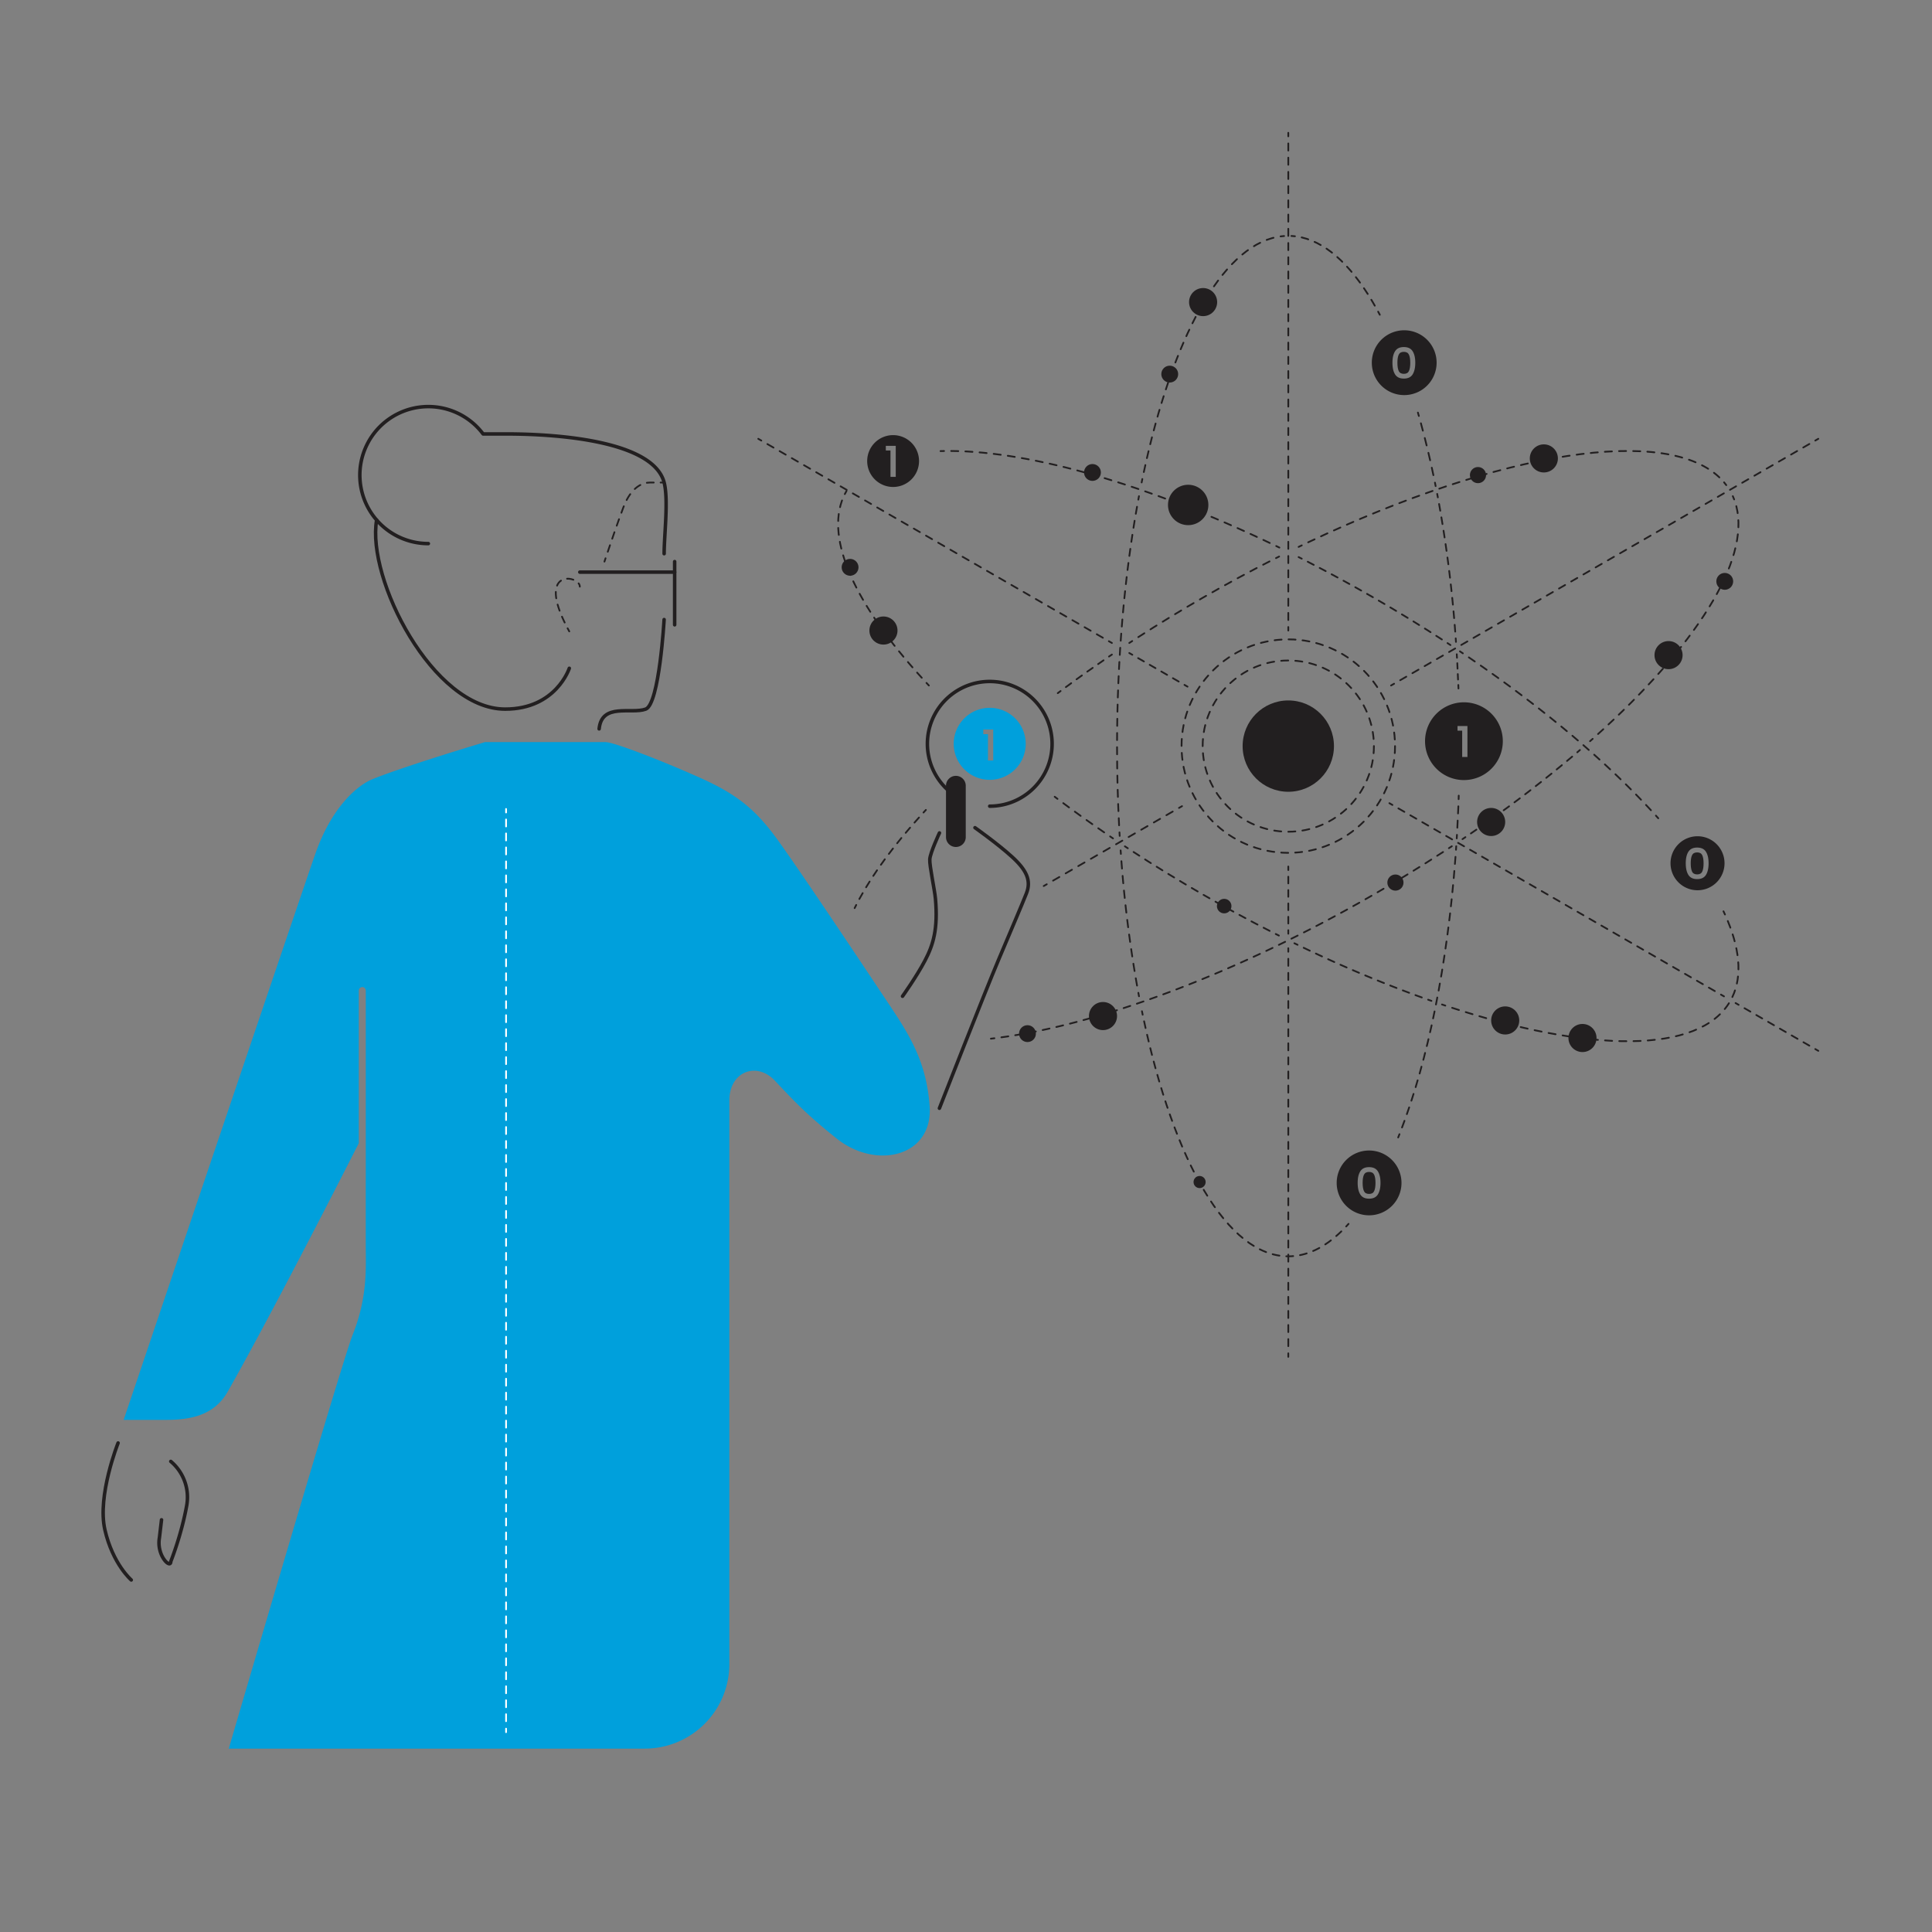
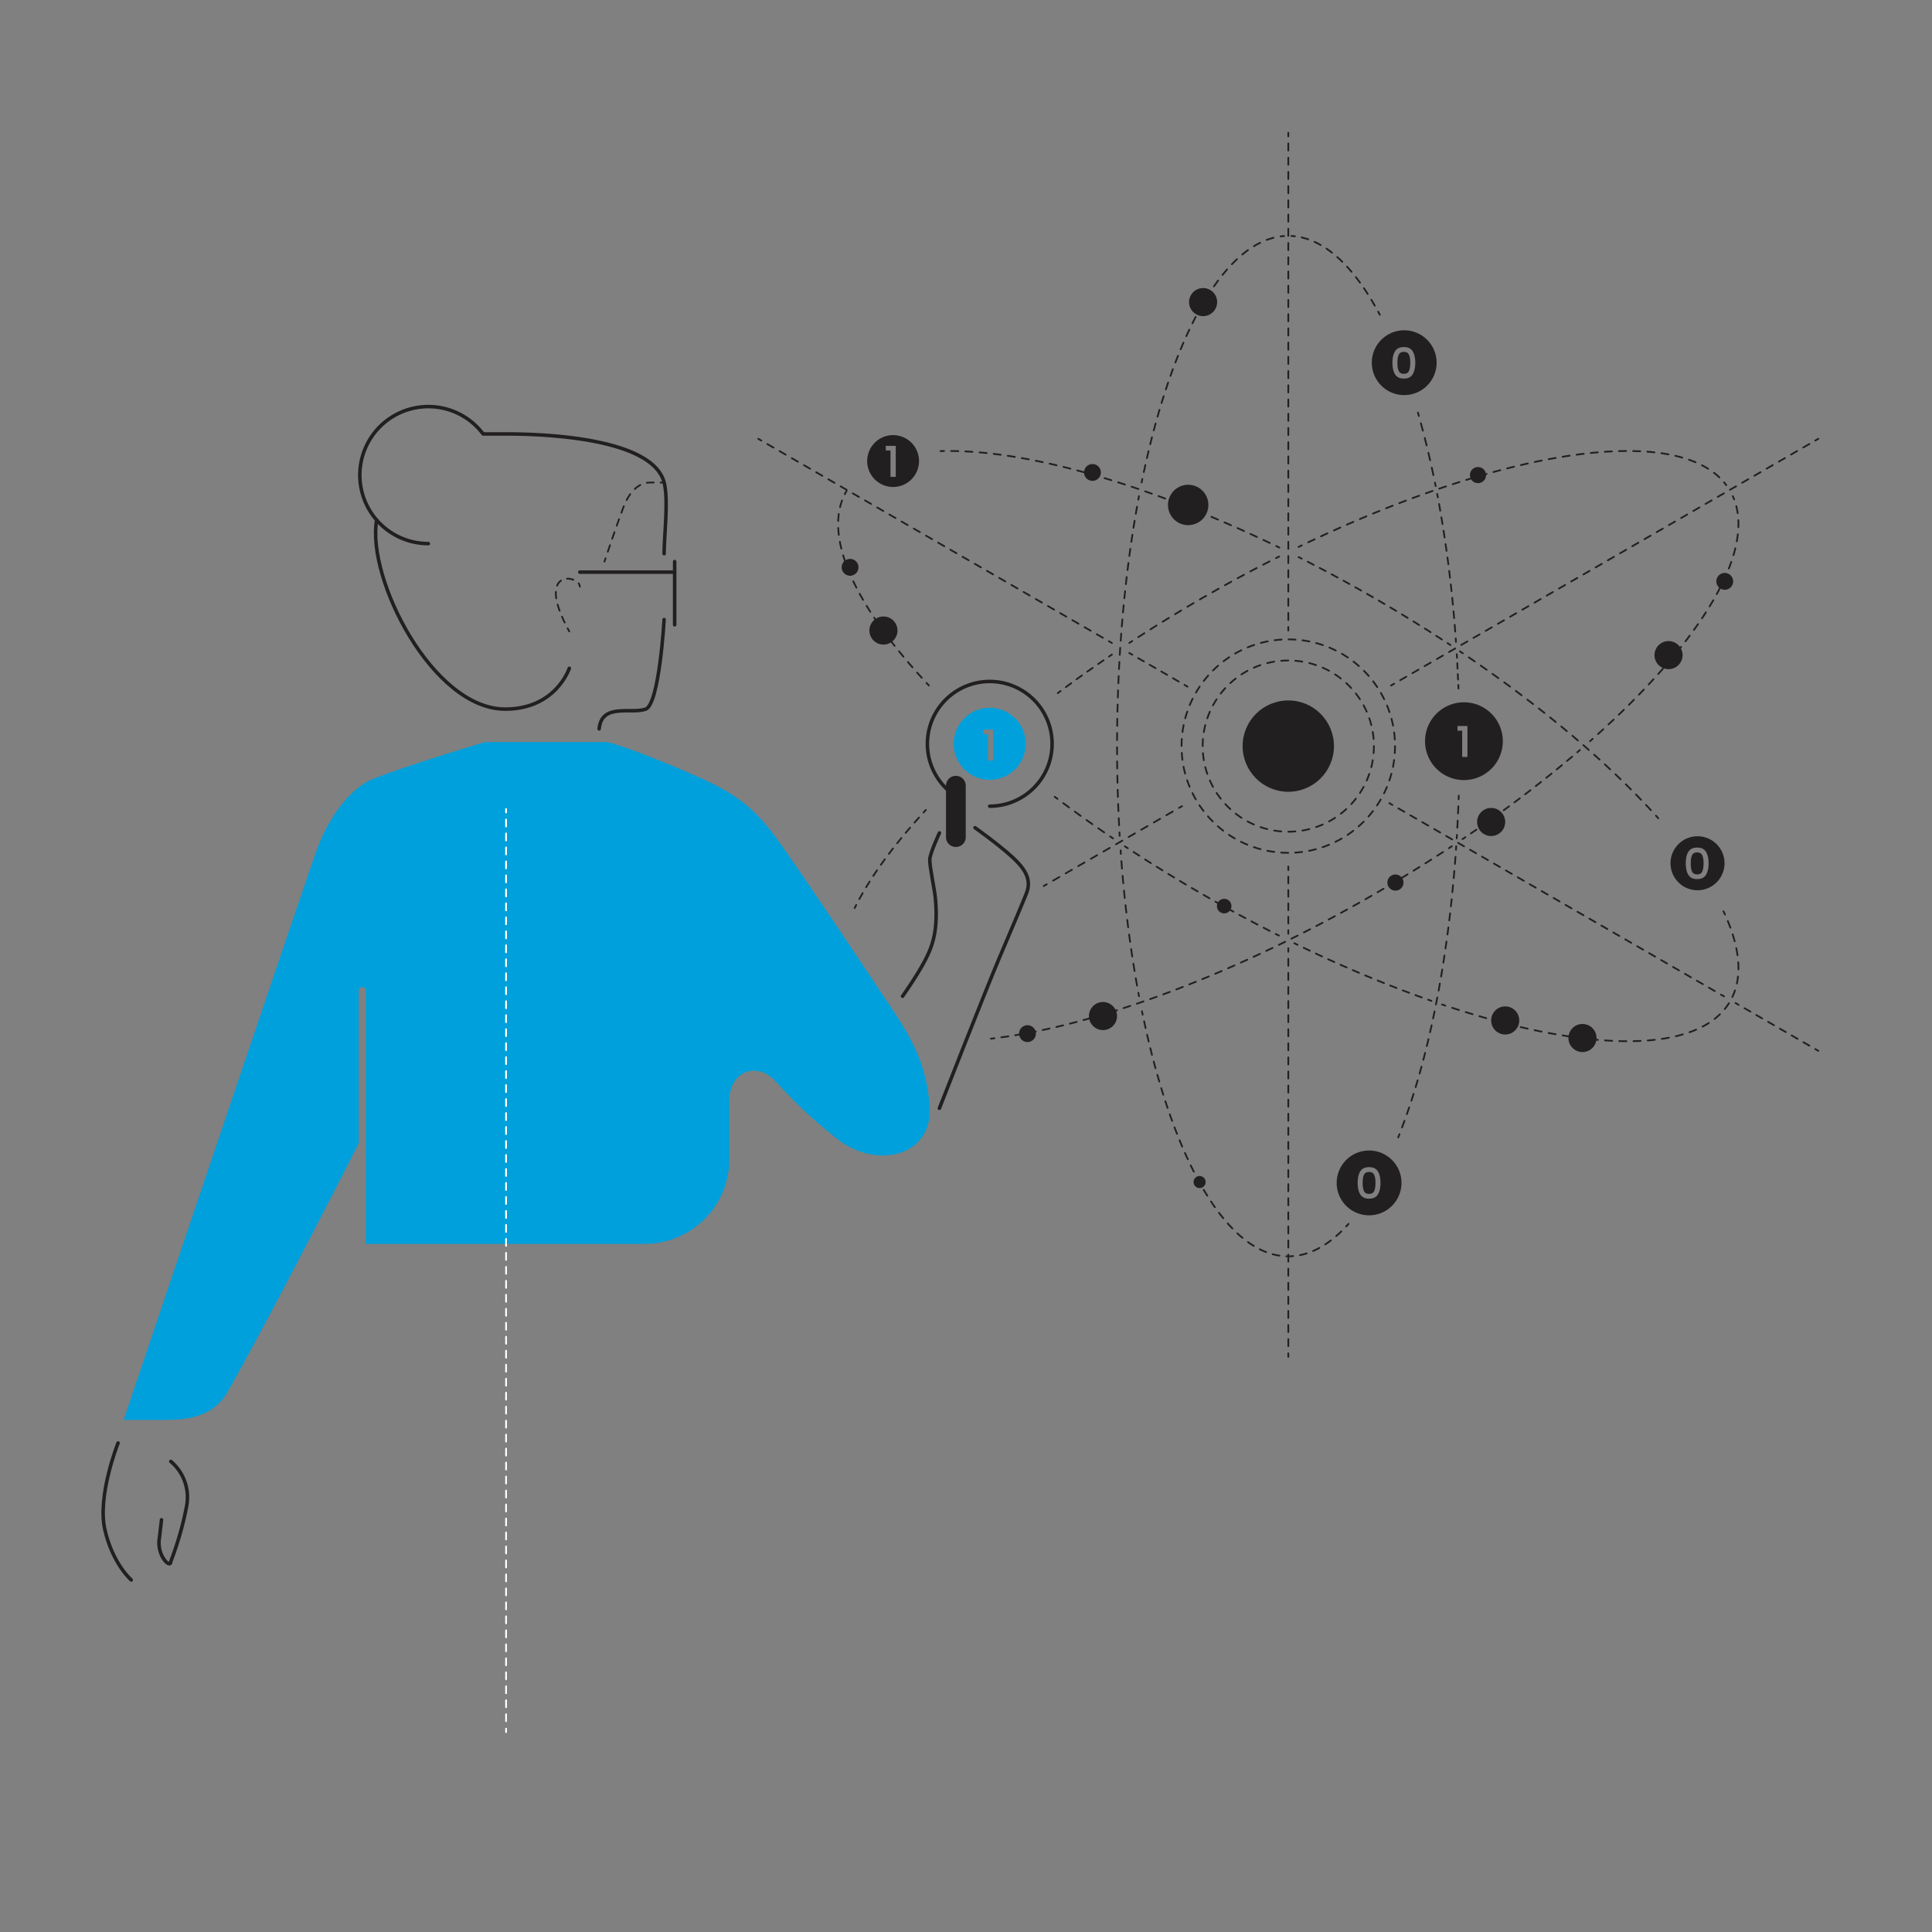
<svg xmlns="http://www.w3.org/2000/svg" viewBox="0 0 2200 2200">
  <rect x="0" y="0" width="2200" height="2200" fill="#808080" stroke="none" />
  <defs>
    <style>.cls-1{fill:#221f20;}.cls-2{fill:#00a0dc;}.cls-10,.cls-11,.cls-12,.cls-13,.cls-14,.cls-15,.cls-16,.cls-17,.cls-18,.cls-19,.cls-20,.cls-21,.cls-22,.cls-23,.cls-24,.cls-25,.cls-26,.cls-27,.cls-28,.cls-29,.cls-3,.cls-30,.cls-31,.cls-32,.cls-33,.cls-34,.cls-35,.cls-36,.cls-37,.cls-38,.cls-39,.cls-4,.cls-40,.cls-41,.cls-42,.cls-43,.cls-44,.cls-5,.cls-6,.cls-7,.cls-8,.cls-9{fill:none;stroke-linecap:round;}.cls-3,.cls-4{stroke:#fff;}.cls-10,.cls-11,.cls-12,.cls-13,.cls-14,.cls-15,.cls-16,.cls-17,.cls-18,.cls-19,.cls-20,.cls-21,.cls-22,.cls-23,.cls-24,.cls-25,.cls-26,.cls-27,.cls-28,.cls-29,.cls-3,.cls-30,.cls-31,.cls-32,.cls-33,.cls-34,.cls-35,.cls-36,.cls-37,.cls-38,.cls-39,.cls-4,.cls-40,.cls-41,.cls-42,.cls-43,.cls-5,.cls-6,.cls-7,.cls-8,.cls-9{stroke-miterlimit:10;stroke-width:2px;}.cls-4{stroke-dasharray:7.96 7.96;}.cls-10,.cls-11,.cls-12,.cls-13,.cls-14,.cls-15,.cls-16,.cls-17,.cls-18,.cls-19,.cls-20,.cls-21,.cls-22,.cls-23,.cls-24,.cls-25,.cls-26,.cls-27,.cls-28,.cls-29,.cls-30,.cls-31,.cls-32,.cls-33,.cls-34,.cls-35,.cls-36,.cls-37,.cls-38,.cls-39,.cls-40,.cls-41,.cls-42,.cls-43,.cls-44,.cls-5,.cls-6,.cls-7,.cls-8,.cls-9{stroke:#221f20;}.cls-6{stroke-dasharray:7.84 7.84;}.cls-7{stroke-dasharray:7.33 7.33;}.cls-8{stroke-dasharray:7.8 7.8;}.cls-9{stroke-dasharray:8.12 8.12;}.cls-10{stroke-dasharray:8.09 8.09;}.cls-11{stroke-dasharray:8.4 8.4;}.cls-12{stroke-dasharray:7.86 7.86;}.cls-13{stroke-dasharray:8.08 8.08;}.cls-14{stroke-dasharray:8.13 8.13;}.cls-15{stroke-dasharray:6.2 6.2;}.cls-16{stroke-dasharray:7.71 7.71;}.cls-17{stroke-dasharray:8.68 8.68;}.cls-18{stroke-dasharray:8.18 8.18;}.cls-19{stroke-dasharray:7.79 7.79;}.cls-20{stroke-dasharray:7.68 7.68;}.cls-21{stroke-dasharray:8.11 8.11;}.cls-22{stroke-dasharray:8.22 8.22;}.cls-23{stroke-dasharray:7.68 7.68;}.cls-24{stroke-dasharray:8.09 8.09;}.cls-25{stroke-dasharray:7.95 7.95;}.cls-26{stroke-dasharray:7.68 7.68;}.cls-27{stroke-dasharray:7.96 7.96;}.cls-28{stroke-dasharray:7.62 7.62;}.cls-29{stroke-dasharray:8.07 8.07;}.cls-30{stroke-dasharray:8.07 8.07;}.cls-31{stroke-dasharray:8.22 8.22;}.cls-32{stroke-dasharray:7.52 7.52;}.cls-33{stroke-dasharray:7.96 7.96;}.cls-34{stroke-dasharray:8.06 8.06;}.cls-35{stroke-dasharray:8.02 8.02;}.cls-36{stroke-dasharray:7.61 7.61;}.cls-37{stroke-dasharray:8.1 8.1;}.cls-38{stroke-dasharray:7.75 7.75;}.cls-39{stroke-dasharray:7.85 7.85;}.cls-40{stroke-dasharray:7.62 7.62;}.cls-41{stroke-dasharray:8.02 8.02;}.cls-42{stroke-dasharray:8.03 8.03;}.cls-43{stroke-dasharray:8.28 8.28;}.cls-44{stroke-linejoin:round;stroke-width:4px;}</style>
  </defs>
  <g id="solid_shapes" data-name="solid shapes">
    <path class="cls-1" d="M1099.72,953.22a11.25,11.25,0,0,1-11.25,11.25h0a11.25,11.25,0,0,1-11.25-11.25v-58.5a11.25,11.25,0,0,1,11.25-11.24h0a11.25,11.25,0,0,1,11.25,11.24Z" />
    <circle class="cls-1" cx="1353" cy="575" r="23" />
    <circle class="cls-1" cx="1683" cy="541" r="9.2" />
    <circle class="cls-1" cx="1589" cy="1005" r="9.2" />
    <circle class="cls-1" cx="1394" cy="1031.79" r="8.28" />
    <circle class="cls-1" cx="1366" cy="1346" r="6.9" />
    <circle class="cls-1" cx="1256" cy="1157" r="16" />
    <circle class="cls-1" cx="1170" cy="1177" r="9.6" />
    <circle class="cls-1" cx="1006" cy="718" r="16" />
    <circle class="cls-1" cx="968" cy="646" r="9.6" />
    <circle class="cls-1" cx="1244" cy="538" r="9.6" />
-     <circle class="cls-1" cx="1332" cy="426" r="9.6" />
    <circle class="cls-1" cx="1370" cy="344" r="16" />
-     <circle class="cls-1" cx="1758" cy="522" r="16" />
    <circle class="cls-1" cx="1900" cy="746" r="16" />
    <circle class="cls-1" cx="1964" cy="662" r="9.6" />
    <circle class="cls-1" cx="1698" cy="936" r="16" />
    <circle class="cls-1" cx="1714" cy="1162" r="16" />
    <circle class="cls-1" cx="1802" cy="1182" r="16" />
    <circle class="cls-1" cx="1467" cy="849.6" r="52" />
    <path class="cls-1" d="M1598.6,400.65q-4.35,0-5.85,3.2c-1,2.13-1.5,5.22-1.5,9.25s.5,7.18,1.5,9.35,3,3.25,5.85,3.25,4.8-1.08,5.8-3.25,1.5-5.28,1.5-9.35-.5-7.07-1.5-9.22S1601.47,400.65,1598.6,400.65Z" />
    <path class="cls-1" d="M1599,376.1a36.9,36.9,0,1,0,36.9,36.9A36.9,36.9,0,0,0,1599,376.1Zm9.6,50.2q-3,4.8-10,4.8t-10-4.77q-3-4.79-3-13.23t3-13.15q3-4.76,10-4.75t10,4.77q3,4.78,3,13.13T1608.6,426.3Z" />
-     <path class="cls-2" d="M1058.56,1259.09c-3.84-51.13-23.33-81.12-47.34-117.13s-96.8-145.58-126-186c-25.94-35.91-48.07-52.37-88.5-70.5C753.24,866,699,845.05,689.52,845.05H552.25S464,871.34,424.75,887c-18.7,7.44-47.26,33.08-65.26,84.08s-218.7,645.75-218.7,645.75h48c27,0,54.82-4.38,70.65-32.36,49.26-87.09,124.64-234.55,149.1-282.66V1128.17a4.12,4.12,0,0,1,3.6-4.16,4,4,0,0,1,4.4,4v216a2.84,2.84,0,0,1-.05.42v72c0,25.74,2.62,59.7-15,103.75-12,30-141,471-141,471H734.23a96.29,96.29,0,0,0,96.3-96.3V1253.09c0-33,31.14-44.48,51.7-22.63,24,25.5,36.64,38.91,70.5,66C997.72,1332.45,1062.92,1317.18,1058.56,1259.09Z" />
+     <path class="cls-2" d="M1058.56,1259.09c-3.84-51.13-23.33-81.12-47.34-117.13s-96.8-145.58-126-186c-25.94-35.91-48.07-52.37-88.5-70.5C753.24,866,699,845.05,689.52,845.05H552.25S464,871.34,424.75,887c-18.7,7.44-47.26,33.08-65.26,84.08s-218.7,645.75-218.7,645.75h48c27,0,54.82-4.38,70.65-32.36,49.26-87.09,124.64-234.55,149.1-282.66V1128.17a4.12,4.12,0,0,1,3.6-4.16,4,4,0,0,1,4.4,4v216a2.84,2.84,0,0,1-.05.42v72H734.23a96.29,96.29,0,0,0,96.3-96.3V1253.09c0-33,31.14-44.48,51.7-22.63,24,25.5,36.64,38.91,70.5,66C997.72,1332.45,1062.92,1317.18,1058.56,1259.09Z" />
    <path class="cls-2" d="M1127,806a41,41,0,1,0,41,41A41,41,0,0,0,1127,806Zm4,60h-6v-30h-5.3V830.7H1131Z" />
    <path class="cls-1" d="M1017,495.48A29.52,29.52,0,1,0,1046.52,525,29.52,29.52,0,0,0,1017,495.48Zm3,47.52h-6v-30h-5.3V507.7H1020Z" />
    <path class="cls-1" d="M1667,799.72A44.28,44.28,0,1,0,1711.28,844,44.27,44.27,0,0,0,1667,799.72Zm4,62.28h-6v-30h-5.3V826.7H1671Z" />
    <path class="cls-1" d="M1933,952.25A30.75,30.75,0,1,0,1963.75,983,30.75,30.75,0,0,0,1933,952.25Zm9.6,44q-3,4.8-10,4.8t-10-4.77q-3-4.79-3-13.23t3-13.15q3-4.76,10-4.75t10,4.77q3,4.78,3,13.13T1942.6,996.3Z" />
    <path class="cls-1" d="M1932.6,970.65q-4.35,0-5.85,3.2c-1,2.13-1.5,5.22-1.5,9.25s.5,7.18,1.5,9.35,3,3.25,5.85,3.25,4.8-1.08,5.8-3.25,1.5-5.28,1.5-9.35-.5-7.07-1.5-9.22S1935.47,970.65,1932.6,970.65Z" />
    <path class="cls-1" d="M1559,1334.5q-4.35,0-5.85,3.2c-1,2.13-1.5,5.22-1.5,9.25s.5,7.18,1.5,9.35,2.95,3.25,5.85,3.25,4.8-1.08,5.8-3.25,1.5-5.28,1.5-9.35-.5-7.07-1.5-9.22S1561.87,1334.5,1559,1334.5Z" />
    <path class="cls-1" d="M1559,1310.1a36.9,36.9,0,1,0,36.9,36.9A36.9,36.9,0,0,0,1559,1310.1Zm10,50.05q-3,4.8-10,4.8t-10-4.77q-3-4.79-3-13.23t3-13.15q3-4.75,10-4.75t10,4.77q3,4.79,3,13.13T1569,1360.15Z" />
  </g>
  <g id="inverted_dotted_lines" data-name="inverted dotted lines">
    <line class="cls-3" x1="576.27" y1="921.18" x2="576.27" y2="925.18" />
    <line class="cls-4" x1="576.27" y1="933.14" x2="576.27" y2="1964.46" />
    <line class="cls-3" x1="576.27" y1="1968.45" x2="576.27" y2="1972.45" />
  </g>
  <g id="dotted_lines" data-name="dotted lines">
    <path class="cls-5" d="M756.24,549.49h-4" />
    <path class="cls-6" d="M744.4,549.49h-4.66c-7.5,0-21,4.5-30,28.5-6.52,17.37-14.83,41.81-18.93,54" />
    <path class="cls-5" d="M689.56,635.7l-1.26,3.79" />
    <path class="cls-5" d="M660.24,668a6.09,6.09,0,0,0-1.38-3.68" />
    <path class="cls-7" d="M652.91,660.18c-12.29-4.7-33.35,2.67-8.27,52" />
    <path class="cls-5" d="M646.34,715.46c.61,1.15,1.24,2.33,1.9,3.52" />
    <path class="cls-5" d="M1470.58,268.7c1.33.07,2.66.18,4,.33" />
    <path class="cls-8" d="M1482.24,270.35c31,7.14,60,35.86,85.19,81.12" />
    <path class="cls-5" d="M1569.31,354.89c.63,1.17,1.26,2.34,1.89,3.53" />
    <path class="cls-5" d="M1300,549.37c.27-1.31.53-2.62.8-3.92" />
    <path class="cls-9" d="M1302.49,537.5c32.48-151.65,87.93-255.38,151.74-267.67" />
    <path class="cls-5" d="M1458.23,269.18c1.32-.18,2.65-.31,4-.41" />
    <path class="cls-5" d="M1275,951.85c-.08-1.33-.16-2.66-.23-4" />
    <path class="cls-10" d="M1274.33,939.78c-1.53-29.39-2.33-59.51-2.33-90.18,0-100.17,8.51-194.42,23.49-276.69" />
    <path class="cls-5" d="M1296.22,568.93c.25-1.31.49-2.62.74-3.93" />
    <path class="cls-5" d="M1297,1134.46c-.25-1.3-.5-2.61-.74-3.93" />
    <path class="cls-11" d="M1294.77,1122.28a1441.8,1441.8,0,0,1-18.1-145.74" />
    <path class="cls-5" d="M1276.36,972.35c-.1-1.33-.19-2.66-.28-4" />
    <path class="cls-5" d="M1535.59,1393.64c-.89,1-1.79,2-2.69,2.95" />
    <path class="cls-12" d="M1527.39,1402.2c-19,18.43-39.31,28.4-60.39,28.4-69.49,0-130.48-108.28-165-271.31" />
    <path class="cls-5" d="M1301.17,1155.44l-.81-3.92" />
    <path class="cls-5" d="M1658.24,963.64q-.12,2-.27,4" />
    <path class="cls-13" d="M1657.39,975.7c-9.16,123.33-31.47,231.93-62.33,312.06" />
    <path class="cls-5" d="M1593.6,1291.52c-.49,1.25-1,2.49-1.48,3.72" />
    <path class="cls-5" d="M1661.09,906c0,1.34-.09,2.67-.13,4" />
    <path class="cls-14" d="M1660.66,918.16q-.57,14.33-1.37,28.44" />
    <path class="cls-5" d="M1659.06,950.66l-.24,4" />
    <path class="cls-5" d="M1658.85,745l.24,4" />
    <path class="cls-15" d="M1659.44,755.2q.58,10.77,1,21.68" />
    <path class="cls-5" d="M1660.61,780c.06,1.33.11,2.66.16,4" />
    <path class="cls-5" d="M1636.55,562.43l.75,3.93" />
    <path class="cls-16" d="M1638.7,573.94a1439.23,1439.23,0,0,1,18.66,149.14" />
    <path class="cls-5" d="M1657.65,726.93c.09,1.32.19,2.65.28,4" />
    <path class="cls-5" d="M1614.58,469.83l1.11,3.84" />
    <path class="cls-17" d="M1618,482q8.25,30.06,15.14,63.31" />
    <path class="cls-5" d="M1634,549.59l.78,3.93" />
    <path class="cls-5" d="M1267.4,954.69c-1.11-.74-2.21-1.49-3.31-2.24" />
    <path class="cls-18" d="M1257.33,947.84q-25.8-17.72-49.87-35.71" />
    <path class="cls-5" d="M1204.19,909.68l-3.19-2.41" />
    <path class="cls-5" d="M1456.29,1065.35l-3.57-1.8" />
    <path class="cls-19" d="M1445.78,1060q-37.87-19.39-76.28-41.55-42.57-24.57-82-50.4" />
    <path class="cls-5" d="M1284.26,965.93l-3.34-2.2" />
    <path class="cls-5" d="M1630,1139.7l-3.77-1.33" />
    <path class="cls-20" d="M1619,1135.8a1443.82,1443.82,0,0,1-138-58.26" />
    <path class="cls-5" d="M1477.55,1075.86l-3.6-1.75" />
    <path class="cls-5" d="M1962.57,1037.72q.86,1.83,1.68,3.63" />
    <path class="cls-21" d="M1967.47,1048.8c14.82,36.06,16.5,67.38,2.69,91.3-35,60.56-160.6,58.84-320.5,6.26" />
    <path class="cls-5" d="M1645.81,1145.09l-3.8-1.27" />
    <path class="cls-5" d="M1662.46,741.72l3.32,2.23" />
    <path class="cls-22" d="M1672.59,748.57c85.6,58.39,157.57,119.58,210.27,177.16" />
    <path class="cls-5" d="M1885.62,928.77l2.68,3" />
    <path class="cls-5" d="M1478.75,634.37l3.56,1.8" />
    <path class="cls-23" d="M1489.15,639.66q37.41,19.19,75.35,41.06,41.82,24.15,80.59,49.5" />
    <path class="cls-5" d="M1648.31,732.33l3.34,2.19" />
    <path class="cls-5" d="M1071,513.66c1.32,0,2.66-.07,4-.09" />
    <path class="cls-24" d="M1083.12,513.53c91.92.67,224,38.18,366.47,106.5" />
    <path class="cls-5" d="M1453.25,621.79l3.6,1.74" />
    <path class="cls-5" d="M1057.73,780.58l-2.73-2.93" />
    <path class="cls-25" d="M1049.63,771.8c-74.85-82.27-110.15-157-89.35-205.58" />
    <path class="cls-5" d="M962,562.62c.59-1.19,1.22-2.36,1.89-3.52" />
    <path class="cls-5" d="M973.19,1034.06c.59-1.19,1.18-2.38,1.79-3.58" />
    <path class="cls-26" d="M978.55,1023.69c16.15-29.77,40-62.06,70.46-95.61" />
    <path class="cls-5" d="M1051.6,925.23l2.71-2.94" />
    <path class="cls-5" d="M1653.21,963.64l-3.33,2.2" />
    <path class="cls-27" d="M1643.22,970.2q-37.85,24.64-78.72,48.27c-158.36,91.43-313.81,148.44-428.2,163.31" />
    <path class="cls-5" d="M1132.35,1182.28l-4,.47" />
    <path class="cls-5" d="M1799.07,854.06l-3,2.61" />
    <path class="cls-28" d="M1790.24,861.6a1442.62,1442.62,0,0,1-118.4,89.54" />
    <path class="cls-5" d="M1668.68,953.28c-1.1.75-2.2,1.5-3.31,2.24" />
    <path class="cls-5" d="M1973.19,565c.54,1.21,1.06,2.44,1.53,3.69" />
    <path class="cls-29" d="M1977.17,576.38c15.95,62.31-47.06,160.48-160.55,262.26" />
    <path class="cls-5" d="M1813.6,841.34l-3,2.66" />
    <path class="cls-5" d="M1478.75,622.76l3.6-1.74" />
    <path class="cls-30" d="M1489.63,617.54c218-103.58,410.79-134.58,470.93-71.26" />
    <path class="cls-5" d="M1963.24,549.27c.87,1,1.7,2.06,2.49,3.13" />
    <path class="cls-5" d="M1285.94,732.16l3.34-2.19" />
    <path class="cls-31" d="M1296.18,725.5q35.35-22.83,73.32-44.78,40.11-23.15,79.79-43.33" />
    <path class="cls-5" d="M1453,635.53l3.57-1.8" />
    <path class="cls-5" d="M1204.5,789.29l3.2-2.4" />
    <path class="cls-32" d="M1213.73,782.41q22.24-16.44,46-32.67" />
    <path class="cls-5" d="M1262.82,747.61c1.1-.75,2.2-1.5,3.31-2.24" />
    <circle class="cls-33" cx="1467" cy="849.6" r="121.55" />
    <circle class="cls-34" cx="1467" cy="849.6" r="97.5" />
    <line class="cls-5" x1="1467" y1="1079.75" x2="1467" y2="1083.75" />
    <line class="cls-35" x1="1467" y1="1091.78" x2="1467" y2="1537.04" />
    <line class="cls-5" x1="1467" y1="1541.05" x2="1467" y2="1545.05" />
    <line class="cls-5" x1="1467" y1="986.72" x2="1467" y2="990.72" />
    <line class="cls-36" x1="1467" y1="998.33" x2="1467" y2="1055.42" />
    <line class="cls-5" x1="1467" y1="1059.22" x2="1467" y2="1063.22" />
    <line class="cls-5" x1="1467" y1="151.23" x2="1467" y2="155.23" />
    <line class="cls-37" x1="1467" y1="163.32" x2="1467" y2="709.95" />
    <line class="cls-5" x1="1467" y1="714" x2="1467" y2="718" />
    <line class="cls-5" x1="1976.33" y1="1142.2" x2="1979.8" y2="1144.2" />
    <line class="cls-38" x1="1986.51" y1="1148.08" x2="2063.72" y2="1192.66" />
    <line class="cls-5" x1="2067.08" y1="1194.59" x2="2070.54" y2="1196.59" />
    <line class="cls-5" x1="1582.12" y1="914.6" x2="1585.58" y2="916.6" />
    <line class="cls-39" x1="1592.38" y1="920.53" x2="1956.27" y2="1130.62" />
    <line class="cls-5" x1="1959.68" y1="1132.58" x2="1963.14" y2="1134.58" />
    <line class="cls-5" x1="1285.94" y1="743.6" x2="1289.4" y2="745.6" />
    <line class="cls-40" x1="1296" y1="749.41" x2="1345.49" y2="777.98" />
    <line class="cls-5" x1="1348.78" y1="779.89" x2="1352.25" y2="781.89" />
    <line class="cls-5" x1="863.46" y1="499.68" x2="866.92" y2="501.68" />
    <line class="cls-41" x1="873.86" y1="505.69" x2="1259.19" y2="728.16" />
    <line class="cls-5" x1="1262.66" y1="730.16" x2="1266.13" y2="732.16" />
    <line class="cls-5" x1="1584.01" y1="780.58" x2="1587.48" y2="778.58" />
    <line class="cls-42" x1="1594.43" y1="774.57" x2="2063.6" y2="503.69" />
    <line class="cls-5" x1="2067.08" y1="501.68" x2="2070.54" y2="499.68" />
    <line class="cls-5" x1="1188.5" y1="1008.93" x2="1191.97" y2="1006.93" />
    <line class="cls-43" x1="1199.14" y1="1002.79" x2="1338.95" y2="922.07" />
    <line class="cls-5" x1="1342.53" y1="920" x2="1345.99" y2="918" />
  </g>
  <g id="solid_lines" data-name="solid lines">
    <path class="cls-44" d="M1082.06,901.93A71,71,0,1,1,1127,918" />
    <path class="cls-44" d="M194.47,1664.13a53.29,53.29,0,0,1,18,51c-6,33-18,63-18,63,0,8.85-16.53-6.73-12.93-27.1l2.39-20.38" />
    <path class="cls-44" d="M149.47,1799.14s-21-18-30-57,15-99,15-99" />
    <path class="cls-44" d="M487.75,619A78,78,0,1,1,550.1,494.13h26.17c63,0,168,8.87,180,55.36,5.06,19.61,0,60,0,81" />
    <path class="cls-44" d="M428.88,592.16C417.25,659,492.78,807.48,575.27,807.48c58,0,73-46.5,73-46.5" />
    <path class="cls-44" d="M756.24,705.49s-5.43,96.33-21,102c-16.5,6-50-7.5-53,22.5" />
    <line class="cls-44" x1="660.24" y1="651.49" x2="768.24" y2="651.49" />
    <line class="cls-44" x1="768.24" y1="639.49" x2="768.24" y2="711.49" />
    <path class="cls-44" d="M1069.72,1262s51-130.34,67.5-169.42,25.5-60.07,31.5-75.07,0-27-16.5-42-42-33-42-33" />
    <path class="cls-44" d="M1027.72,1134.46s16-22.42,25.5-40.5,15-36,12-70.49c-1-10.88-6.91-37.5-6.45-45s11-30,11-30" />
  </g>
</svg>